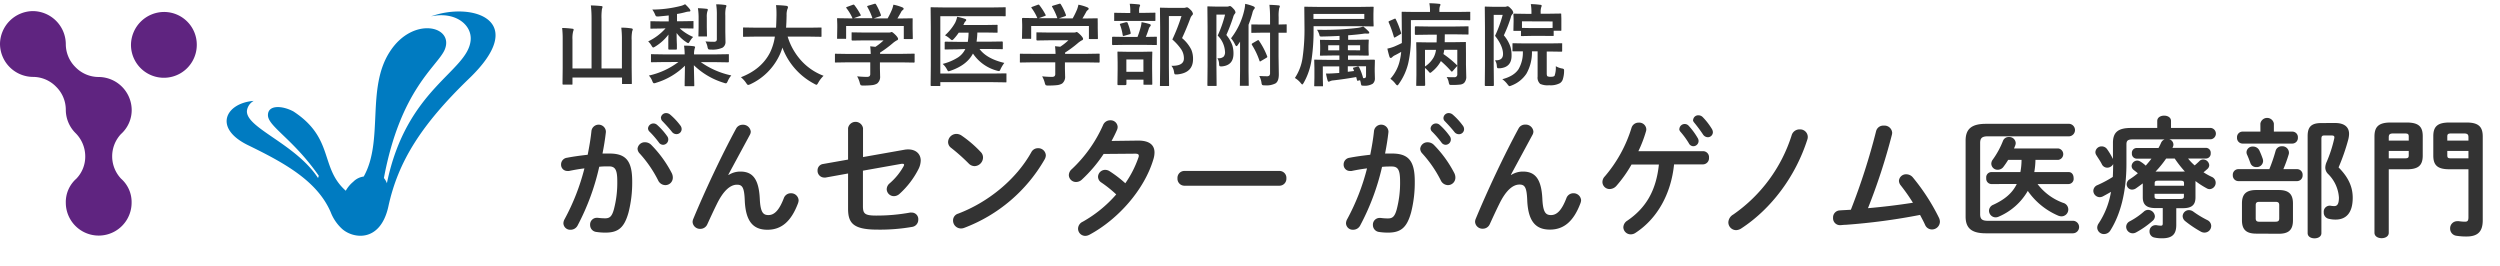
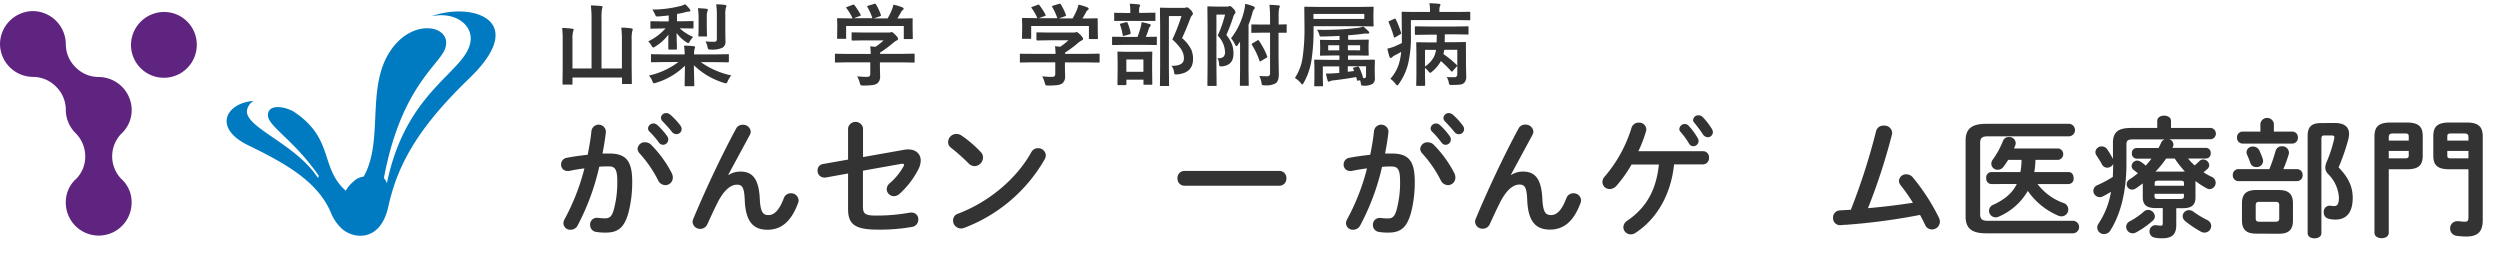
<svg xmlns="http://www.w3.org/2000/svg" id="_2" data-name="2" viewBox="0 0 835.81 88.83">
  <defs>
    <style>.cls-1{fill:#007bc1;}.cls-2{fill:#5f2480;}.cls-3{fill:#333;}</style>
  </defs>
  <title>logo02</title>
  <path class="cls-1" d="M110.59,71c-4.5-10.51-15.51-16.51-27.27-22.27-12.26-5.75-8-14.26,1.5-15A4.41,4.41,0,0,0,82.56,37c-.5,5.75,16.26,11,23.77,22.52l.25-.75c-8.51-12.26-17-16.51-17-20.27,0-3.5,4.75-3.25,8.51-1.25,13.76,9,8.76,18.76,17.51,26.52a10.56,10.56,0,0,1,2.5-3,6,6,0,0,1,3.5-1.75c6.76-12,.75-29.52,8.76-41.78,7.76-12,21.77-8.51,18.26-.5-2.5,5.5-14.76,13.26-20.27,42.78a5.55,5.55,0,0,1,1,1.75c6.51-31.77,27-37.28,28-47.79.5-5.25-5.25-9.76-13.26-8,13.76-5,33.28,1.25,12.51,21C140.86,41.73,133.1,54,129.85,69c-2.75,12.51-12.26,10.76-15.76,7.26a14.74,14.74,0,0,1-3.5-5.25" />
  <path class="cls-2" d="M54.79,4a11.11,11.11,0,0,0-11,11,11,11,0,1,0,22,0,10.94,10.94,0,0,0-11-11" />
  <path class="cls-2" d="M40.53,44.74a10.79,10.79,0,0,0,3.5-8,11.11,11.11,0,0,0-11-11,10.8,10.8,0,0,1-7.76-3.25A10.8,10.8,0,0,1,22,14.71a11.11,11.11,0,0,0-11-11,11.11,11.11,0,0,0-11,11,11.11,11.11,0,0,0,11,11A10.8,10.8,0,0,1,18.76,29,10.8,10.8,0,0,1,22,36.73a11,11,0,0,0,3.25,7.76h0a11,11,0,0,1,3.25,7.76,10.59,10.59,0,0,1-3,7.51,10.4,10.4,0,0,0-3.5,8,11,11,0,1,0,22,0,10.4,10.4,0,0,0-3.5-8,10.88,10.88,0,0,1,0-15" />
  <path class="cls-3" d="M207.71,9.24q1.69,0,3.36.25.48.09.48.32a2.35,2.35,0,0,1-.19.63,13,13,0,0,0-.18,3v9.19l.06,5.16a.47.47,0,0,1-.06.29.51.51,0,0,1-.26,0h-2.68c-.16,0-.25,0-.28-.07a.46.46,0,0,1,0-.26V25.91H191.39V28a.47.47,0,0,1-.06.29.55.55,0,0,1-.28,0h-2.64a.52.52,0,0,1-.29-.05s-.06-.13-.06-.29l.06-5.19V13.24a33.41,33.41,0,0,0-.18-3.89,29.62,29.62,0,0,1,3.36.25q.48,0,.48.32a.93.93,0,0,1-.07.32l-.1.28a9.45,9.45,0,0,0-.22,2.71V22.9h6.38V6.39a39.86,39.86,0,0,0-.23-4.58q2.11.06,3.45.22.45,0,.45.32a2.36,2.36,0,0,1-.19.63,19.14,19.14,0,0,0-.15,3.33V22.9h6.82V13.14A32,32,0,0,0,207.71,9.24Z" />
  <path class="cls-3" d="M221.53,9.52l-3.8.06q-.23,0-.28-.06a.51.51,0,0,1,0-.26V7.39c0-.17,0-.26.06-.29a.5.5,0,0,1,.26,0l3.8.06h2v-2q-1,.13-3.37.34h-.44a.67.67,0,0,1-.51-.16,3.37,3.37,0,0,1-.28-.57,7.57,7.57,0,0,0-.89-1.57A39.12,39.12,0,0,0,227.53,2a5.33,5.33,0,0,0,1.51-.6A13,13,0,0,1,230.56,3a1.33,1.33,0,0,1,.26.54q0,.32-.4.32a4.56,4.56,0,0,0-1.16.18,25.53,25.53,0,0,1-2.92.63V7.11h1.45l3.78-.06c.16,0,.25,0,.28.06a.55.55,0,0,1,0,.28V9.25c0,.16,0,.25-.06.28a.51.51,0,0,1-.26,0l-3.78-.06h-.51a15.88,15.88,0,0,0,4.5,2.89,7.41,7.41,0,0,0-1.09,1.41q-.37.66-.57.66a2.31,2.31,0,0,1-.72-.4,12,12,0,0,1-3.15-3q0,2,.09,3.84,0,1.19,0,1.41c0,.21-.1.31-.29.31h-2.26q-.32,0-.32-.31s0-.57,0-1.58,0-2,.06-3.15a15.84,15.84,0,0,1-4.41,4,2.51,2.51,0,0,1-.69.34q-.21,0-.63-.72a5.76,5.76,0,0,0-1.06-1.33,18.16,18.16,0,0,0,5.82-4.38Zm.21,11.23-3.81.06a.47.47,0,0,1-.29-.06.65.65,0,0,1,0-.29V18.4c0-.16,0-.25.06-.28a.55.55,0,0,1,.28,0l3.81.06h7.11a20.23,20.23,0,0,0-.21-2.92q1.66,0,3,.16.69.07.69.32a1.15,1.15,0,0,1-.09.38,1.77,1.77,0,0,0-.09.31,6.44,6.44,0,0,0-.16,1.75h7.51l3.84-.06q.25,0,.29.06a.51.51,0,0,1,0,.26v2.05a.52.52,0,0,1-.05.29s-.13.06-.29.06l-3.84-.06h-5.19a27.61,27.61,0,0,0,10.18,4.44,7.45,7.45,0,0,0-1.17,1.86q-.32.78-.63.78a2.52,2.52,0,0,1-.72-.18,24.7,24.7,0,0,1-10-5.88l.15,6.72q0,.25-.07.29a.55.55,0,0,1-.28,0h-2.58c-.17,0-.26,0-.29-.06a.55.55,0,0,1,0-.28q0-.19,0-1.08.07-2.76.09-5.43a23.18,23.18,0,0,1-9.6,5.7,2.51,2.51,0,0,1-.72.18q-.32,0-.6-.75a5.35,5.35,0,0,0-1.14-1.83,25.4,25.4,0,0,0,9.88-4.53Zm11.6-18q1.14,0,2.84.19c.3,0,.46.13.46.29a1.58,1.58,0,0,1-.15.57,6.16,6.16,0,0,0-.19,2V9.12l.06,2.8q0,.23-.06.28a.5.5,0,0,1-.26,0h-2.26c-.16,0-.25,0-.28-.06a.5.5,0,0,1,0-.26l.06-2.8V5.73A21,21,0,0,0,233.33,2.73Zm2.51,11.09q1.16.12,2.73.12a1.24,1.24,0,0,0,.89-.22,1.19,1.19,0,0,0,.19-.81V5.22a21.83,21.83,0,0,0-.23-3.78q1.5,0,2.95.21.48.06.48.31a1.77,1.77,0,0,1-.19.63,10,10,0,0,0-.18,2.58v5.47l.06,3.3a2.17,2.17,0,0,1-1,2,8,8,0,0,1-3.87.63,1.75,1.75,0,0,1-.87-.12,2,2,0,0,1-.28-.78A5.86,5.86,0,0,0,235.84,13.81Z" />
-   <path class="cls-3" d="M252.52,12.24l-3.81.06q-.25,0-.29-.07a.59.59,0,0,1,0-.29V9.47q0-.23.06-.28a.55.55,0,0,1,.28,0l3.81.06h6.88q.09-1.25.15-4.06v-.7a24.13,24.13,0,0,0-.15-2.77,32.68,32.68,0,0,1,3.45.23q.54.12.54.43a1.51,1.51,0,0,1-.18.63,5.79,5.79,0,0,0-.28,2.1q-.06,2.83-.18,4.15h7.74l3.83-.06q.23,0,.28.06a.5.5,0,0,1,0,.26v2.46a.53.53,0,0,1-.06.32.5.5,0,0,1-.26,0l-3.83-.06h-7.17a21.17,21.17,0,0,0,4.82,8.33,19.33,19.33,0,0,0,7.19,4.77,9.55,9.55,0,0,0-1.75,2.26q-.4.75-.63.75a2.34,2.34,0,0,1-.69-.31,22.53,22.53,0,0,1-10.69-12.13,17.41,17.41,0,0,1-1.14,2.89,20.15,20.15,0,0,1-9.6,9.37,2.85,2.85,0,0,1-.72.23q-.25,0-.69-.69a9.45,9.45,0,0,0-1.72-1.89q6.88-2.65,9.74-8.27a18.42,18.42,0,0,0,1.61-5.31Z" />
  <path class="cls-3" d="M283.17,20.84l-3.75.06q-.23,0-.28-.06a.51.51,0,0,1,0-.26V18.26q0-.25.06-.29a.5.5,0,0,1,.26,0l3.75.06h7.9q-.06-1.69-.18-2.55l1.74.18a19.49,19.49,0,0,0,2.73-2.16h-6.48l-3.89.06q-.32,0-.32-.29V11.1c0-.16,0-.25.06-.28a.5.5,0,0,1,.26,0l3.89.06H297a2.48,2.48,0,0,0,.72-.06,1.66,1.66,0,0,1,.38-.12q.29,0,1.31,1,.83.88.84,1.29a.49.49,0,0,1-.37.48,8,8,0,0,0-1.44,1,36.59,36.59,0,0,1-4.21,3.11V18h7.51l3.75-.06a.47.47,0,0,1,.29.06.55.55,0,0,1,0,.28v2.32a.44.44,0,0,1-.05.27.48.48,0,0,1-.29.05l-3.75-.06h-7.51v2l.06,2.61a2.82,2.82,0,0,1-1,2.46,4.18,4.18,0,0,1-1.66.53,23.87,23.87,0,0,1-2.95.13,1.75,1.75,0,0,1-.87-.12,1.94,1.94,0,0,1-.31-.75,8.69,8.69,0,0,0-.89-2.2q1.79.18,3.21.18a1.39,1.39,0,0,0,.94-.23,1.12,1.12,0,0,0,.24-.81V20.84Zm.07-18.55,1.8-.66a.89.89,0,0,1,.32-.09c.11,0,.22.08.34.23a20.91,20.91,0,0,1,2,3.12.82.82,0,0,1,.09.25q0,.1-.37.23l-2,.72h6.25A20.31,20.31,0,0,0,290,2.35a.49.49,0,0,1-.09-.22c0-.07.12-.15.37-.23l2-.6a1.08,1.08,0,0,1,.28-.06c.12,0,.22.08.32.23A19.83,19.83,0,0,1,294.51,5a.85.85,0,0,1,0,.21c0,.08-.13.16-.38.25l-2,.69h4.63a27.4,27.4,0,0,0,1.47-3,10,10,0,0,0,.45-1.58,14.76,14.76,0,0,1,3,.89c.28.13.43.28.43.45a.57.57,0,0,1-.29.45,1.74,1.74,0,0,0-.57.69q-.63,1.17-1.23,2.13h.78l4-.06a.53.53,0,0,1,.32.06.51.51,0,0,1,0,.26L305.11,8V9.37l.06,3.36q0,.26-.07.32a.59.59,0,0,1-.29,0h-2.36q-.25,0-.29-.07a.59.59,0,0,1,0-.29v-4H282.88v4q0,.25-.06.29a.5.5,0,0,1-.26,0h-2.38a.53.53,0,0,1-.32-.06.55.55,0,0,1,0-.28l.06-3.39V8.23l-.06-1.86c0-.16,0-.25.07-.28a.59.59,0,0,1,.29,0l4,.06h.81A15.45,15.45,0,0,0,283,2.74a.53.53,0,0,1-.1-.23Q282.92,2.39,283.25,2.29Z" />
-   <path class="cls-3" d="M314.37,5.41V24.59h17.71l4.12-.06q.23,0,.28.06a.55.55,0,0,1,0,.28v2.38q0,.23-.06.28a.5.5,0,0,1-.26,0l-4.12-.06H314.37v1c0,.16,0,.25-.06.28a.69.69,0,0,1-.31,0h-2.55a.44.44,0,0,1-.27-.05s-.05-.12-.05-.27l.06-6.38v-13l-.06-6.33c0-.17,0-.26.06-.29a.55.55,0,0,1,.28,0l4,.06H332l3.93-.06c.17,0,.26,0,.29.06a.51.51,0,0,1,0,.26V5.15q0,.24-.06.28a.55.55,0,0,1-.28,0L332,5.41Zm5.87,11.07-4.12.06a.46.46,0,0,1-.29-.06.51.51,0,0,1,0-.26v-2q0-.29.34-.29l4.12.06h3.27a22.84,22.84,0,0,0,.26-3.06h-3.3a17.21,17.21,0,0,1-1.57,2q-.42.48-.66.48t-.75-.51a7.23,7.23,0,0,0-1.61-1.09,16.42,16.42,0,0,0,3.39-4.19A8.31,8.31,0,0,0,320,5.62a18.47,18.47,0,0,1,2.64.69q.4.15.4.38a.59.59,0,0,1-.26.43,2.4,2.4,0,0,0-.51.84,2.1,2.1,0,0,1-.22.4h7.39l3.78-.06a.46.46,0,0,1,.29.06.51.51,0,0,1,0,.26v2a.5.5,0,0,1-.06.31.55.55,0,0,1-.28,0l-3.78-.06h-2.64a24.71,24.71,0,0,1-.26,3.06h4.28l4.12-.06q.26,0,.31.06s.06.11.06.23v2c0,.16,0,.25-.07.28a.59.59,0,0,1-.29,0l-4.12-.06h-3.3q2.43,3.28,8.29,4.65a12.08,12.08,0,0,0-1.26,2.08q-.25.66-.53.66a3.88,3.88,0,0,1-.7-.15,14.06,14.06,0,0,1-8-5.72q-2,3.84-7.42,5.72a4.84,4.84,0,0,1-.72.21q-.25,0-.57-.66a6.15,6.15,0,0,0-1.42-1.8,17.76,17.76,0,0,0,5.19-2.21,7,7,0,0,0,2.39-2.77Z" />
  <path class="cls-3" d="M345,20.84l-3.75.06q-.23,0-.28-.06a.51.51,0,0,1,0-.26V18.26q0-.25.06-.29a.5.5,0,0,1,.26,0L345,18h7.9q-.06-1.69-.18-2.55l1.74.18a19.49,19.49,0,0,0,2.73-2.16h-6.48l-3.89.06q-.32,0-.32-.29V11.1c0-.16,0-.25.06-.28a.5.5,0,0,1,.26,0l3.89.06h8.14a2.48,2.48,0,0,0,.72-.06,1.66,1.66,0,0,1,.38-.12q.29,0,1.31,1,.83.88.84,1.29a.49.49,0,0,1-.37.48,8,8,0,0,0-1.44,1,36.59,36.59,0,0,1-4.21,3.11V18h7.51l3.75-.06a.47.47,0,0,1,.29.06.55.55,0,0,1,0,.28v2.32a.44.44,0,0,1-.05.27.48.48,0,0,1-.29.05l-3.75-.06h-7.51v2l.06,2.61a2.82,2.82,0,0,1-1,2.46,4.18,4.18,0,0,1-1.66.53,23.87,23.87,0,0,1-2.95.13,1.75,1.75,0,0,1-.87-.12,1.94,1.94,0,0,1-.31-.75,8.69,8.69,0,0,0-.89-2.2q1.79.18,3.21.18a1.39,1.39,0,0,0,.94-.23,1.12,1.12,0,0,0,.24-.81V20.84Zm.07-18.55,1.8-.66a.89.89,0,0,1,.32-.09c.11,0,.22.08.34.23a20.91,20.91,0,0,1,2,3.12.82.82,0,0,1,.09.25q0,.1-.37.23l-2,.72h6.25a20.31,20.31,0,0,0-1.71-3.75.49.49,0,0,1-.09-.22c0-.07.12-.15.37-.23l2-.6a1.08,1.08,0,0,1,.28-.06c.12,0,.22.08.32.23A19.83,19.83,0,0,1,356.37,5a.85.85,0,0,1,0,.21c0,.08-.13.16-.38.25l-2,.69h4.63a27.4,27.4,0,0,0,1.47-3,10,10,0,0,0,.45-1.58,14.76,14.76,0,0,1,3,.89c.28.13.43.28.43.45a.57.57,0,0,1-.29.45,1.74,1.74,0,0,0-.57.69q-.63,1.17-1.23,2.13h.78l4-.06a.53.53,0,0,1,.32.06.51.51,0,0,1,0,.26L367,8V9.37l.06,3.36q0,.26-.07.32a.59.59,0,0,1-.29,0h-2.36q-.25,0-.29-.07a.59.59,0,0,1,0-.29v-4H344.75v4q0,.25-.06.29a.5.5,0,0,1-.26,0H342a.53.53,0,0,1-.32-.06.55.55,0,0,1,0-.28l.06-3.39V8.23l-.06-1.86c0-.16,0-.25.07-.28A.59.59,0,0,1,342,6l4,.06h.81a15.45,15.45,0,0,0-1.92-3.36.53.53,0,0,1-.1-.23Q344.79,2.39,345.11,2.29Z" />
  <path class="cls-3" d="M375.94,15l-3.86.06q-.29,0-.29-.32V12.6q0-.32.29-.32l3.86.06h4.36a30.07,30.07,0,0,0,1.1-3.43,8.41,8.41,0,0,0,.25-1.5,24.61,24.61,0,0,1,2.61.6c.3.1.46.23.46.4a.68.68,0,0,1-.24.47,1.93,1.93,0,0,0-.4.7,29.35,29.35,0,0,1-1,2.76l3.39-.06c.17,0,.26,0,.29.06a.5.5,0,0,1,0,.26v2.17q0,.23-.06.28a.54.54,0,0,1-.28,0L382.63,15ZM376.47,7,372.79,7c-.17,0-.26,0-.29-.06a.51.51,0,0,1,0-.26V4.59a.5.5,0,0,1,.06-.31.55.55,0,0,1,.28,0l3.68.06h1.36V3.75a12,12,0,0,0-.19-2.49q1,0,3,.21.48.06.48.28a1.69,1.69,0,0,1-.21.6,4.47,4.47,0,0,0-.13,1.44V4.3h1.54L386,4.24q.23,0,.28.06a.59.59,0,0,1,0,.29V6.7q0,.24-.06.28A.5.5,0,0,1,386,7L382.37,7Zm-.22,21.47h-2.32q-.34,0-.34-.31l.06-5.06V20.9l-.06-3.36c0-.16,0-.25.06-.28a.55.55,0,0,1,.28,0l3.33.06h4.33l3.33-.06a.53.53,0,0,1,.32.06.51.51,0,0,1,0,.26l-.06,2.95V23l.06,5q0,.26-.07.32a.59.59,0,0,1-.29,0h-2.3q-.25,0-.29-.07a.59.59,0,0,1,0-.29V26.63h-5.7v1.5Q376.57,28.43,376.25,28.43ZM374.46,8.31a.65.65,0,0,1-.06-.22c0-.08.13-.16.4-.23l1.64-.44.28,0q.18,0,.29.28a18.41,18.41,0,0,1,1,3.3,1.55,1.55,0,0,1,0,.18q0,.15-.38.28l-1.77.51a1.24,1.24,0,0,1-.29.06c-.12,0-.2-.12-.24-.37A15.91,15.91,0,0,0,374.46,8.31Zm2.11,11.57V24h5.7V19.88ZM391.63,22h.31q3.87,0,3.87-2.46a5.48,5.48,0,0,0-.87-3,17.76,17.76,0,0,0-3-3.34A62,62,0,0,0,395,5.37h-4.21V22.19l.06,6.28c0,.16,0,.25-.06.28a.5.5,0,0,1-.26,0h-2.42a.5.5,0,0,1-.31-.06.51.51,0,0,1,0-.26l.06-6.25v-13l-.06-6.32q0-.25.07-.29a.59.59,0,0,1,.29,0l2.67.06h4.81a2.06,2.06,0,0,0,.75-.09,1.59,1.59,0,0,1,.46-.09q.35,0,1.26.91a2.38,2.38,0,0,1,.72,1.22.76.76,0,0,1-.28.54,2.82,2.82,0,0,0-.63,1.11q-1.35,3.58-2.73,6.51a12.21,12.21,0,0,1,3.08,3.84,7.86,7.86,0,0,1,.59,3.18q0,4.62-5.29,5.12l-.5,0a.43.43,0,0,1-.43-.21,4.45,4.45,0,0,1-.15-.73A4,4,0,0,0,391.63,22Z" />
  <path class="cls-3" d="M407,19.47h.32a2.35,2.35,0,0,0,1.8-.57,2.28,2.28,0,0,0,.44-1.54,8.32,8.32,0,0,0-2.45-5.47,40,40,0,0,0,2.46-7h-2.89V22l.06,6.44c0,.16,0,.25-.06.28a.5.5,0,0,1-.26,0H404a.48.48,0,0,1-.29-.05.44.44,0,0,1-.05-.27l.06-6.41V8.93l-.06-6.5q0-.25.06-.29a.55.55,0,0,1,.28,0l2.41.06h3.81a1.45,1.45,0,0,0,.6-.09.85.85,0,0,1,.38-.09q.35,0,1.14.87a2.39,2.39,0,0,1,.72,1.2.81.81,0,0,1-.26.54,3.05,3.05,0,0,0-.54,1.17A62.2,62.2,0,0,1,410,11.7a11.56,11.56,0,0,1,2,3.46,9,9,0,0,1,.38,2.79q0,3.86-3.81,4.24h-.45q-.35,0-.46-.21a3,3,0,0,1-.1-.72A3.61,3.61,0,0,0,407,19.47Zm4.58-6.69A23.93,23.93,0,0,0,416,3.36a11.26,11.26,0,0,0,.29-2.07A14.76,14.76,0,0,1,419,2.1q.51.22.51.51a.85.85,0,0,1-.29.51,3.07,3.07,0,0,0-.51,1.23,40.43,40.43,0,0,1-1.29,3.93V23.84l.06,4.56a.47.47,0,0,1-.06.29.51.51,0,0,1-.26,0h-2.35c-.17,0-.26,0-.29-.07a.46.46,0,0,1,0-.26l.06-4.56V13.93l-.4.6q-.28.38-.35.51-.27.38-.46.38t-.45-.51A8.9,8.9,0,0,0,411.55,12.79ZM421,25.4q1.47.09,2.52.09a1.14,1.14,0,0,0,.87-.25,1.34,1.34,0,0,0,.22-.88V10.92H422l-3.37.06q-.23,0-.28-.06a.51.51,0,0,1,0-.26V8.46c0-.16,0-.25.06-.28a.5.5,0,0,1,.26,0L422,8.2h2.61V5.85a39.62,39.62,0,0,0-.21-4.24q1.89.06,3,.19.48,0,.48.32a2.32,2.32,0,0,1-.22.63,13.45,13.45,0,0,0-.18,3V8.2l2.41-.06q.23,0,.28.06a.5.5,0,0,1,0,.26v2.2c0,.16,0,.25-.06.28a.5.5,0,0,1-.26,0h-.73l-1.67,0v7.93l.09,6q0,2.27-1.09,3a6.59,6.59,0,0,1-3.58.66,1.66,1.66,0,0,1-.89-.13,1.68,1.68,0,0,1-.24-.76A6.68,6.68,0,0,0,421,25.4Zm-.07-11.76a24.74,24.74,0,0,1,2.7,5.13.68.68,0,0,1,.06.23q0,.16-.37.37l-1.7,1a1,1,0,0,1-.37.19c-.06,0-.12-.09-.18-.26A25,25,0,0,0,418.55,15a.66.66,0,0,1-.07-.23q0-.13.32-.34l1.57-.91a1,1,0,0,1,.34-.12Q420.79,13.45,420.94,13.64Z" />
  <path class="cls-3" d="M432.91,26.07A16.38,16.38,0,0,0,435.52,19a65.93,65.93,0,0,0,.6-9.85l-.06-6.61q0-.25.07-.29a.59.59,0,0,1,.29,0l4.11.06H454.8l4.11-.06a.53.53,0,0,1,.32.06.55.55,0,0,1,0,.28l-.06,2v2l.06,1.92c0,.18,0,.28-.07.32a.59.59,0,0,1-.29,0l-4.11-.06H439.16V10a66.88,66.88,0,0,1-.66,9.85,22.08,22.08,0,0,1-2.64,7.83q-.35.57-.48.57t-.51-.48A7.36,7.36,0,0,0,432.91,26.07ZM456.12,6.33V4.65h-17V6.33Zm-11.86,21q-.28,0-.42-.45a22.14,22.14,0,0,1-.53-2.3h.92q.73,0,2.2-.1l1.32-.09v-2.2h-5.5v4l.06,2.36a.46.46,0,0,1-.06.29.55.55,0,0,1-.28,0H439.7a.53.53,0,0,1-.32-.06.55.55,0,0,1,0-.28l.06-2.49V22.76l-.06-2.55q0-.22.07-.26a.59.59,0,0,1,.29,0l4.21.06h3.84V18.55h-2.2l-4,.06q-.25,0-.29-.06a.51.51,0,0,1,0-.26l.06-1.58V15.19l-.06-1.55a.53.53,0,0,1,.06-.32.55.55,0,0,1,.28,0l4,.06h2.2V12q-2.58.15-5.92.21a1.64,1.64,0,0,1-.59-.06.91.91,0,0,1-.22-.45,5.73,5.73,0,0,0-.79-1.73h1.29a91.39,91.39,0,0,0,12.39-.66,7.87,7.87,0,0,0,1.76-.45,18.17,18.17,0,0,1,1.76,1.6.75.75,0,0,1,.26.51c0,.18-.16.26-.48.26h-.47a5.67,5.67,0,0,0-.7,0q-2.07.32-5.41.57v1.5h2.65l3.94-.06q.25,0,.29.07a.59.59,0,0,1,0,.29l-.06,1.55V16.7l.06,1.58a.44.44,0,0,1-.05.27.48.48,0,0,1-.29.05l-3.94-.06h-2.65V20h4.44l4.21-.06c.22,0,.34.1.34.31l-.06,2.67v.91l.06,2.3a2.29,2.29,0,0,1-.72,1.86,5.18,5.18,0,0,1-3.12.66q-.57,0-.67-.15a2.35,2.35,0,0,1-.21-.81,6.93,6.93,0,0,0-.24-.88l-.54.13-.34.06q-.1,0-.15-.25l-.26-1q-3.83.69-7.7,1.13a3,3,0,0,0-1,.25A1.11,1.11,0,0,1,444.26,27.29Zm-.21-10.5h3.7V15.13h-3.7ZM452.4,23a.56.56,0,0,1-.06-.21q0-.16.37-.23l1.17-.31a.64.64,0,0,1,.21,0q.16,0,.29.23a17.91,17.91,0,0,1,1.35,3.64h.4q.57,0,.57-.81V22.16h-6.1V24l2.11-.26Zm2.32-6.17V15.13h-4.09v1.66Z" />
  <path class="cls-3" d="M471.7,6.72v5a39.12,39.12,0,0,1-.88,9.37A19.82,19.82,0,0,1,467.7,28c-.23.36-.42.54-.54.54s-.35-.17-.6-.51a8,8,0,0,0-1.73-1.69,13.56,13.56,0,0,0,3.24-6.51,19.11,19.11,0,0,0,.38-2.49q-1.29.75-2.1,1.14a2.83,2.83,0,0,0-.92.66.73.73,0,0,1-.48.23q-.26,0-.4-.35-.4-1.26-.72-2.77a13.76,13.76,0,0,0,2.32-.69q1.61-.7,2.52-1.17,0-.84,0-2.7l-.06-7.46q0-.25.06-.29a.5.5,0,0,1,.26,0l4.15.06h5V3.5a11.48,11.48,0,0,0-.22-2.41q1.57,0,3.23.19.48,0,.48.26a1.32,1.32,0,0,1-.19.6,3.64,3.64,0,0,0-.15,1.32V4h5.94l4.09-.06c.16,0,.25,0,.28.06a.5.5,0,0,1,0,.26v2.2a.5.5,0,0,1-.06.31.5.5,0,0,1-.26,0l-4.09-.06Zm-5.63-.38a1.48,1.48,0,0,1,.34-.12c.08,0,.16.07.23.21a27.71,27.71,0,0,1,1.75,4.47,1,1,0,0,1,.06.23q0,.18-.37.37l-1.52.91a1.06,1.06,0,0,1-.38.15q-.12,0-.19-.28a37.6,37.6,0,0,0-1.69-4.74.66.66,0,0,1-.07-.25c0-.1.08-.19.25-.26Zm15.65,14.08a11.48,11.48,0,0,1-2.95,3.52,1.93,1.93,0,0,1-.63.43q-.16,0-.63-.6a10.79,10.79,0,0,0-1.1-1.06v2.38l.06,3.27q0,.34-.31.34h-2.37c-.18,0-.28,0-.31-.07a.46.46,0,0,1,0-.26l.06-3.27v-7.3l-.06-3.36a.54.54,0,0,1,.06-.32.59.59,0,0,1,.29,0l4,.06h2.46q.06-1.74.06-2.58h-2.95l-4.09.06q-.29,0-.29-.32V9.12q0-.32.29-.32l4.09.06h9.19l4.09-.06q.23,0,.28.06a.51.51,0,0,1,0,.26v2.14q0,.24-.06.28a.5.5,0,0,1-.26,0l-4.09-.06h-3.52L483,14.11h2.79l4-.06a.47.47,0,0,1,.29.06.7.7,0,0,1,0,.31L490.11,18v3.64l.09,3.89a2.89,2.89,0,0,1-.73,2.21,2.44,2.44,0,0,1-1.32.54,22.23,22.23,0,0,1-2.7.12h-.35q-.43,0-.54-.19a2.84,2.84,0,0,1-.22-.72,4.65,4.65,0,0,0-.69-1.74q1.1.07,1.94.07h.62a.91.91,0,0,0,1-1V16.66h-4.36a12.32,12.32,0,0,1-.28,1.41A33.53,33.53,0,0,1,487,21.7c.12.12.18.21.18.28s-.07.18-.22.32l-1.26,1.42q-.23.25-.32.25s-.13-.06-.25-.19A35.36,35.36,0,0,0,481.72,20.41Zm-1.63-3.75h-3.68v5.56a9,9,0,0,0,2.9-3.06A7.56,7.56,0,0,0,480.09,16.66Z" />
-   <path class="cls-3" d="M499.8,20.16l.34,0q2.36,0,2.36-2.11,0-2.65-2.67-6.07a41,41,0,0,0,2.55-7h-3V22l.06,6.45q0,.31-.32.31h-2.38q-.34,0-.34-.31l.06-6.42V9l-.06-6.5q0-.25.06-.29a.55.55,0,0,1,.28,0l2.41.06h3.93a1.46,1.46,0,0,0,.6-.09.84.84,0,0,1,.38-.09q.34,0,1.14.87a2.39,2.39,0,0,1,.72,1.2.81.81,0,0,1-.26.54,2.12,2.12,0,0,0-.57,1.17,44.54,44.54,0,0,1-2.32,5.94A11.93,11.93,0,0,1,505,15.72a10.22,10.22,0,0,1,.35,2.92q0,3.86-3.92,4.19l-.45,0q-.35,0-.44-.19a2.31,2.31,0,0,1-.12-.7A3.61,3.61,0,0,0,499.8,20.16Zm2.45,6.32q3.89-1,5.44-3.37a11.1,11.1,0,0,0,1.44-5.94l-2.45,0h-.73a.46.46,0,0,1-.29-.06.51.51,0,0,1,0-.26V14.78c0-.18,0-.28.07-.32a.46.46,0,0,1,.26,0l4,.06h8l4-.06q.23,0,.28.06a.68.68,0,0,1,0,.31v2.13a.44.44,0,0,1-.05.27.44.44,0,0,1-.27.05l-4-.06h-.84v7.27q0,.81.23,1a2.32,2.32,0,0,0,1.17.18q1,0,1.23-.37a8.41,8.41,0,0,0,.4-3.17,6.23,6.23,0,0,0,2,.75,1.49,1.49,0,0,1,.65.22.62.62,0,0,1,.12.44q0,.12,0,.34a9.33,9.33,0,0,1-.48,2.8,2.4,2.4,0,0,1-.92,1.13,6.63,6.63,0,0,1-3.58.69,6,6,0,0,1-3-.45,2.8,2.8,0,0,1-.87-2.45V17.17h-1.89a14.43,14.43,0,0,1-1.86,7.48,10.42,10.42,0,0,1-4.93,3.92,2.85,2.85,0,0,1-.72.23q-.22,0-.66-.6A7.65,7.65,0,0,0,502.25,26.48ZM516,12h-4l-3.21.06a.46.46,0,0,1-.29-.06.51.51,0,0,1,0-.26V10.32h-2.21a.53.53,0,0,1-.32-.06.5.5,0,0,1,0-.26l.06-2.83V6.33l-.06-1.51q0-.21.07-.25a.59.59,0,0,1,.29,0l4,.06H512V4.28a16.32,16.32,0,0,0-.21-2.9q1.44,0,3.14.23.48,0,.48.28a1.25,1.25,0,0,1-.15.56,5.55,5.55,0,0,0-.18,1.77v.37h2.55l4-.06a.53.53,0,0,1,.32.06.38.38,0,0,1,0,.23L522,6.11V7.17L522,10q0,.23-.07.28a.59.59,0,0,1-.29,0h-2.21v1.45c0,.16,0,.25-.06.28a.55.55,0,0,1-.28,0Zm-7.17-4.87v2.2l3.15.06h4q2.55,0,3.09-.06V7.17Z" />
  <path class="cls-3" d="M193.09,75.42a2.62,2.62,0,0,1-2.34,1.39,2.25,2.25,0,0,1-2.39-2.17,2.91,2.91,0,0,1,.39-1.35,73.18,73.18,0,0,0,6.64-17c-1.78.22-3.51.52-5.16.87a2.47,2.47,0,0,1-.56,0A2.08,2.08,0,0,1,187.58,55a2.25,2.25,0,0,1,2-2.26c2.21-.43,4.6-.74,6.9-1,.52-2.65,1-5.34,1.26-8a2.43,2.43,0,0,1,4.82.13v.3c-.26,2.34-.65,4.77-1.13,7.16.87,0,1.65,0,2.34,0,5.55,0,7.59,2.52,7.59,9.33A40.44,40.44,0,0,1,210.14,71c-1.39,5-3.34,6.77-7.72,6.77a20,20,0,0,1-3-.22,2.32,2.32,0,0,1-2.13-2.34,2.23,2.23,0,0,1,2.21-2.39c.09,0,.22,0,.35,0a20.66,20.66,0,0,0,2.39.17c1.52,0,2.3-.48,3-3a34.73,34.73,0,0,0,1.13-9.42c0-3.91-.74-4.95-2.82-4.95-1,0-2,0-3.21.13A78.49,78.49,0,0,1,193.09,75.42Zm31.5-17.53a3.3,3.3,0,0,1,.35,1.48,2.49,2.49,0,0,1-2.52,2.52A2.7,2.7,0,0,1,220,60.23a40.39,40.39,0,0,0-6.16-8.94,2.38,2.38,0,0,1-.69-1.56,2.41,2.41,0,0,1,2.52-2.17,2.9,2.9,0,0,1,2,.82A38.62,38.62,0,0,1,224.59,57.89Zm-7.94-15a1.82,1.82,0,0,1,3-1.17,21.65,21.65,0,0,1,3.38,3.78,1.81,1.81,0,0,1,.39,1.17,1.77,1.77,0,0,1-1.74,1.74,1.74,1.74,0,0,1-1.43-.82,31.52,31.52,0,0,0-3.21-3.69A1.54,1.54,0,0,1,216.65,42.92Zm4.3-3.47a1.74,1.74,0,0,1,1.82-1.61,2.08,2.08,0,0,1,1.3.52,21.73,21.73,0,0,1,3.34,3.56,2,2,0,0,1,.48,1.3,1.7,1.7,0,0,1-1.74,1.65,1.89,1.89,0,0,1-1.52-.78c-1-1.26-2.21-2.56-3.21-3.6A1.43,1.43,0,0,1,221,39.44Z" />
  <path class="cls-3" d="M243.6,58.49a7.29,7.29,0,0,1,3.95-1.13c4,0,6.16,2.39,6.47,9.16.22,4.73,1.26,5.38,2.91,5.38,2,0,3.6-1.69,5.12-5.64a2.46,2.46,0,0,1,2.34-1.65A2.51,2.51,0,0,1,267,67a3.42,3.42,0,0,1-.22,1c-2.26,6-5.51,8.81-10.2,8.81-4.51,0-7.29-2.43-7.59-9.85-.17-4.3-.82-5.21-2.6-5.21-2.3,0-4.64,2.13-6.77,6.55-1,2-2.21,4.64-3.17,6.73a2.51,2.51,0,0,1-2.3,1.48,2.47,2.47,0,0,1-2.6-2.3,2.74,2.74,0,0,1,.22-1c3.82-9.2,9.33-21,14.32-30.2a2.42,2.42,0,0,1,2.21-1.3A2.57,2.57,0,0,1,251,44a2.31,2.31,0,0,1-.26,1l-7.25,13.41Z" />
  <path class="cls-3" d="M302.27,50.08a7.45,7.45,0,0,1,1.34-.13c2.6,0,4.21,1.52,4.21,3.73a6.65,6.65,0,0,1-.78,2.91,28.45,28.45,0,0,1-6.34,8.25,2.83,2.83,0,0,1-1.82.74,2.4,2.4,0,0,1-2.43-2.3,2.61,2.61,0,0,1,1-2,21.07,21.07,0,0,0,4.64-5.69,1.64,1.64,0,0,0,.17-.48c0-.22-.17-.35-.48-.35-.09,0-.22,0-.35,0l-12.93,2.3v11.8c0,2.56.56,3.21,4.43,3.21a61.93,61.93,0,0,0,11.33-1,2.12,2.12,0,0,1,.52,0A2.19,2.19,0,0,1,307,73.47a2.39,2.39,0,0,1-2.08,2.39,62.37,62.37,0,0,1-11.5.91c-8.12,0-9.89-2.13-9.89-7V58L276,59.36a1.78,1.78,0,0,1-.48,0A2.25,2.25,0,0,1,273.33,57a2.12,2.12,0,0,1,1.82-2.17l8.38-1.48V42.83a2.54,2.54,0,0,1,5,0v9.68Z" />
  <path class="cls-3" d="M327.87,50.81a2.56,2.56,0,0,1,.78,1.87,2.93,2.93,0,0,1-2.78,2.86,2.75,2.75,0,0,1-2-.87,63.44,63.44,0,0,0-5.9-5.25,2.41,2.41,0,0,1-1-2,2.8,2.8,0,0,1,2.78-2.65,3.16,3.16,0,0,1,1.74.56A38.94,38.94,0,0,1,327.87,50.81ZM347,49.55a2.52,2.52,0,0,1,2.65,2.39,3,3,0,0,1-.43,1.39,52.29,52.29,0,0,1-26.82,22.83,3.07,3.07,0,0,1-1.17.22,2.65,2.65,0,0,1-2.6-2.65,2.34,2.34,0,0,1,1.69-2.3c9.85-3.73,19.27-11.24,24.47-20.53A2.47,2.47,0,0,1,347,49.55Z" />
-   <path class="cls-3" d="M380.56,47c3.6,0,5.42,1.39,5.42,4a7.76,7.76,0,0,1-.39,2.3c-3,10.07-11.72,20-21.35,25.17a3.09,3.09,0,0,1-1.43.39,2.42,2.42,0,0,1-2.39-2.43A2.62,2.62,0,0,1,362,74.12,42.19,42.19,0,0,0,373.18,65a40,40,0,0,0-5-4,2.29,2.29,0,0,1-1.08-1.91,2.39,2.39,0,0,1,2.39-2.3,2.7,2.7,0,0,1,1.52.48,39.79,39.79,0,0,1,5.21,4,35,35,0,0,0,4.38-8.59,1.7,1.7,0,0,0,.13-.61c0-.48-.35-.69-1.17-.69l-10.59.09a46.89,46.89,0,0,1-7.29,8.59,2.8,2.8,0,0,1-1.91.78,2.37,2.37,0,0,1-2.43-2.3,2.75,2.75,0,0,1,1-2,45.29,45.29,0,0,0,10.42-14.67,2.55,2.55,0,0,1,2.43-1.65,2.34,2.34,0,0,1,2.47,2.21,2.49,2.49,0,0,1-.22,1c-.52,1.21-1.13,2.43-1.82,3.69Z" />
-   <path class="cls-3" d="M427.73,57.15a2.31,2.31,0,0,1,2.34,2.47,2.33,2.33,0,0,1-2.34,2.47H396a2.33,2.33,0,0,1-2.34-2.47A2.31,2.31,0,0,1,396,57.15Z" />
+   <path class="cls-3" d="M427.73,57.15a2.31,2.31,0,0,1,2.34,2.47,2.33,2.33,0,0,1-2.34,2.47H396a2.33,2.33,0,0,1-2.34-2.47A2.31,2.31,0,0,1,396,57.15" />
  <path class="cls-3" d="M454.72,75.42a2.62,2.62,0,0,1-2.34,1.39A2.25,2.25,0,0,1,450,74.64a2.91,2.91,0,0,1,.39-1.35,73.18,73.18,0,0,0,6.64-17c-1.78.22-3.51.52-5.16.87a2.47,2.47,0,0,1-.56,0A2.08,2.08,0,0,1,449.21,55a2.25,2.25,0,0,1,2-2.26c2.21-.43,4.6-.74,6.9-1,.52-2.65,1-5.34,1.26-8a2.43,2.43,0,0,1,4.82.13v.3c-.26,2.34-.65,4.77-1.13,7.16.87,0,1.65,0,2.34,0,5.55,0,7.59,2.52,7.59,9.33A40.44,40.44,0,0,1,471.77,71c-1.39,5-3.34,6.77-7.72,6.77a20,20,0,0,1-3-.22A2.32,2.32,0,0,1,459,75.25a2.23,2.23,0,0,1,2.21-2.39c.09,0,.22,0,.35,0a20.66,20.66,0,0,0,2.39.17c1.52,0,2.3-.48,3-3a34.73,34.73,0,0,0,1.13-9.42c0-3.91-.74-4.95-2.82-4.95-1,0-2,0-3.21.13A78.49,78.49,0,0,1,454.72,75.42Zm31.5-17.53a3.3,3.3,0,0,1,.35,1.48,2.49,2.49,0,0,1-2.52,2.52,2.7,2.7,0,0,1-2.39-1.65,40.39,40.39,0,0,0-6.16-8.94,2.38,2.38,0,0,1-.69-1.56,2.41,2.41,0,0,1,2.52-2.17,2.9,2.9,0,0,1,2,.82A38.62,38.62,0,0,1,486.22,57.89Zm-7.94-15a1.82,1.82,0,0,1,3-1.17,21.65,21.65,0,0,1,3.38,3.78,1.81,1.81,0,0,1,.39,1.17,1.77,1.77,0,0,1-1.74,1.74,1.74,1.74,0,0,1-1.43-.82,31.52,31.52,0,0,0-3.21-3.69A1.54,1.54,0,0,1,478.28,42.92Zm4.3-3.47a1.74,1.74,0,0,1,1.82-1.61,2.08,2.08,0,0,1,1.3.52A21.73,21.73,0,0,1,489,41.92a2,2,0,0,1,.48,1.3,1.7,1.7,0,0,1-1.74,1.65,1.89,1.89,0,0,1-1.52-.78c-1-1.26-2.21-2.56-3.21-3.6A1.43,1.43,0,0,1,482.58,39.44Z" />
  <path class="cls-3" d="M505.23,58.49a7.29,7.29,0,0,1,3.95-1.13c4,0,6.16,2.39,6.47,9.16.22,4.73,1.26,5.38,2.91,5.38,2,0,3.6-1.69,5.12-5.64A2.46,2.46,0,0,1,526,64.61a2.51,2.51,0,0,1,2.6,2.34,3.42,3.42,0,0,1-.22,1c-2.26,6-5.51,8.81-10.2,8.81-4.51,0-7.29-2.43-7.59-9.85-.17-4.3-.82-5.21-2.6-5.21-2.3,0-4.64,2.13-6.77,6.55-1,2-2.21,4.64-3.17,6.73a2.51,2.51,0,0,1-2.3,1.48,2.47,2.47,0,0,1-2.6-2.3,2.74,2.74,0,0,1,.22-1c3.82-9.2,9.33-21,14.32-30.2a2.42,2.42,0,0,1,2.21-1.3A2.57,2.57,0,0,1,512.65,44a2.31,2.31,0,0,1-.26,1l-7.25,13.41Z" />
  <path class="cls-3" d="M545.46,55a42.6,42.6,0,0,1-5,7.07,3.07,3.07,0,0,1-2.3,1.13,2.38,2.38,0,0,1-2.43-2.34,2.74,2.74,0,0,1,.82-1.91,45.35,45.35,0,0,0,8.9-16.19A2.44,2.44,0,0,1,547.88,41a2.35,2.35,0,0,1,2.52,2.21,2.46,2.46,0,0,1-.13.78,42.16,42.16,0,0,1-2.52,6.55h21.61a2,2,0,0,1,2,2.21,2.07,2.07,0,0,1-2,2.21h-9.68c-1,9.89-5.64,18.18-12.93,22.91a2.83,2.83,0,0,1-1.56.48A2.46,2.46,0,0,1,542.72,76a2.72,2.72,0,0,1,1.3-2.21c6.25-4.25,9.68-10.07,10.59-18.79Zm16-11.93a1.77,1.77,0,0,1,1.82-1.61,1.74,1.74,0,0,1,1.3.61,23.19,23.19,0,0,1,3,4.08,1.92,1.92,0,0,1,.3,1,1.78,1.78,0,0,1-1.78,1.74,1.72,1.72,0,0,1-1.48-1A27.25,27.25,0,0,0,561.77,44,1.45,1.45,0,0,1,561.42,43.09Zm4.6-3a1.69,1.69,0,0,1,1.78-1.52,2,2,0,0,1,1.43.61,21.89,21.89,0,0,1,3,3.86,2.34,2.34,0,0,1,.39,1.17,1.7,1.7,0,0,1-1.74,1.69,2,2,0,0,1-1.61-1A48,48,0,0,0,566.42,41,1.51,1.51,0,0,1,566,40.05Z" />
-   <path class="cls-3" d="M601.65,43.26a2.55,2.55,0,0,1,2.56,3.47c-3.95,12.32-12.06,23.09-22,29.6a3.37,3.37,0,0,1-1.78.61,2.61,2.61,0,0,1-2.6-2.6,3.14,3.14,0,0,1,1.61-2.6A50.91,50.91,0,0,0,599,45.21,2.72,2.72,0,0,1,601.65,43.26Z" />
  <path class="cls-3" d="M639.54,67.78a62.25,62.25,0,0,0-4.12-5.86,2.53,2.53,0,0,1-.56-1.48,2.37,2.37,0,0,1,2.47-2.17,2.86,2.86,0,0,1,2.21,1.08,68.85,68.85,0,0,1,8.72,13.5,3.11,3.11,0,0,1,.3,1.3,2.65,2.65,0,0,1-2.69,2.56,2.47,2.47,0,0,1-2.26-1.52c-.48-1.08-1.08-2.17-1.69-3.34a208.24,208.24,0,0,1-24.74,3.3c-.69,0-1.65.13-2,.13a2.31,2.31,0,0,1-2.34-2.47,2.34,2.34,0,0,1,2.26-2.47c1.21-.09,2.43-.13,3.69-.22a217.75,217.75,0,0,0,8.42-26.21A2.46,2.46,0,0,1,629.82,42a2.56,2.56,0,0,1,2.78,2.39,3.89,3.89,0,0,1-.09.65,203,203,0,0,1-8,24.56C629.51,69.17,634.55,68.56,639.54,67.78Z" />
  <path class="cls-3" d="M693,73.81A2.09,2.09,0,0,1,693,78H663.92c-4.9,0-6.77-1.82-6.77-5.6V47c0-3.78,1.87-5.6,6.77-5.6h27.95a2.1,2.1,0,0,1,0,4.17H664.66c-2,0-2.65.56-2.65,2.26V71.56c0,1.69.61,2.26,2.65,2.26ZM665.7,61.53a1.78,1.78,0,0,1-1.65-2,1.75,1.75,0,0,1,1.65-2h9.76a21.7,21.7,0,0,0,.39-4.08h-4.47a26.78,26.78,0,0,1-1.56,2.3,2.35,2.35,0,0,1-1.91,1,2.08,2.08,0,0,1-2.17-2,2.33,2.33,0,0,1,.52-1.43,28.36,28.36,0,0,0,3.38-6.21,2,2,0,0,1,2-1.3,2.13,2.13,0,0,1,2.26,2,2.4,2.4,0,0,1-.13.74c-.13.35-.3.74-.43,1.08h14.8a1.93,1.93,0,0,1,0,3.82H680.5a25.5,25.5,0,0,1-.39,4.08h11.5c1.13,0,1.65,1,1.65,2a1.75,1.75,0,0,1-1.65,2H681.2a18.8,18.8,0,0,0,8.55,6.29,2.29,2.29,0,0,1-.61,4.51,3.21,3.21,0,0,1-1-.22,23.7,23.7,0,0,1-10.2-8.29,20.47,20.47,0,0,1-9.68,8.59,2.64,2.64,0,0,1-1.08.26,2.25,2.25,0,0,1-2.21-2.21,2.2,2.2,0,0,1,1.43-2c3.86-1.78,6.38-3.91,7.85-6.94Z" />
  <path class="cls-3" d="M731.53,53a15.78,15.78,0,0,0,2.21,2.3c.48-.43,1-.87,1.56-1.43a1.78,1.78,0,0,1,1.3-.56,2.07,2.07,0,0,1,2,1.91,1.72,1.72,0,0,1-.65,1.3c-.39.35-.83.74-1.26,1.08a21,21,0,0,0,2.73,1.52,2.14,2.14,0,0,1-.69,4.12,2,2,0,0,1-1-.3A27.63,27.63,0,0,1,734,60.53V66c0,2.65-1.39,3.6-4.25,3.6h-2.17V75.2c0,3.17-1.39,4.47-4.77,4.47a11.09,11.09,0,0,1-2.56-.26,2,2,0,0,1-1.61-2,2,2,0,0,1,1.91-2.13,1.2,1.2,0,0,1,.39,0,9.12,9.12,0,0,0,1.43.17c.56,0,.69-.17.69-.82V69.56h-2.43c-2.86,0-4.25-1-4.25-3.6V61.31c-.74.56-1.52,1.13-2.26,1.65a2.33,2.33,0,0,1-1.3.43A1.8,1.8,0,0,1,711,61.62a2,2,0,0,1,1-1.69,24.81,24.81,0,0,0,2.73-2c-.48-.43-1-.78-1.34-1.08a1.66,1.66,0,0,1-.74-1.35,1.93,1.93,0,0,1,1.87-1.82,2.13,2.13,0,0,1,1.08.35,10.66,10.66,0,0,1,1.78,1.35c.65-.78,1.3-1.52,1.91-2.34H714.3a1.63,1.63,0,0,1-1.56-1.78,1.61,1.61,0,0,1,1.56-1.78h7.33a16.12,16.12,0,0,0,.87-1.74,2.12,2.12,0,0,1,1.17-1.13H713c-1.65,0-2.08.43-2.08,1.69v6.47c0,9.37-2,16.92-5.34,22.22a2.48,2.48,0,0,1-2.13,1.26,2.23,2.23,0,0,1-2.3-2.13,2.55,2.55,0,0,1,.48-1.43,27.12,27.12,0,0,0,4.12-10.55c-.87.52-1.74,1-2.65,1.48a2.36,2.36,0,0,1-1.17.3,2.18,2.18,0,0,1-2.08-2.13,2.12,2.12,0,0,1,1.39-1.91,38.23,38.23,0,0,0,5.12-2.73c.09-1.43.09-2.86.13-4.3a2.27,2.27,0,0,1-2,1.21,2,2,0,0,1-1.78-1.13c-.48-1-1.21-2-1.82-3a1.88,1.88,0,0,1-.35-1.08,2.06,2.06,0,0,1,2.13-1.91,2.19,2.19,0,0,1,1.74.87,23.66,23.66,0,0,1,2,3.34V47.78c0-3.43,1.56-5,6-5h8.81V40.44c0-1.21,1.17-1.78,2.3-1.78s2.3.56,2.3,1.78v2.34h13.37a1.91,1.91,0,0,1,0,3.78H725.2a1.88,1.88,0,0,1,1.43,1.74,1.83,1.83,0,0,1-.17.78c0,.13-.13.22-.17.35h11.24a1.61,1.61,0,0,1,1.56,1.78A1.63,1.63,0,0,1,737.52,53ZM718.17,70.17a2.31,2.31,0,0,1,2.26,2.17,2,2,0,0,1-.69,1.43,29.94,29.94,0,0,1-5.64,3.95A2.33,2.33,0,0,1,713,78a2.2,2.2,0,0,1-2.17-2.17A2.1,2.1,0,0,1,712,74a24,24,0,0,0,4.69-3.21A2.1,2.1,0,0,1,718.17,70.17Zm12-8.94c0-.61-.3-.82-1.13-.82h-7.55c-.87,0-1.13.22-1.13.82v.87h9.81ZM729,66.52c.83,0,1.13-.22,1.13-.82v-.91h-9.81v.91c0,.74.48.82,1.13.82Zm.78-9.16a3.73,3.73,0,0,1,.69,0A37.65,37.65,0,0,1,727.06,53H724.2a34.86,34.86,0,0,1-3.56,4.38ZM738,73.6a2.21,2.21,0,0,1,1.26,1.91A2.23,2.23,0,0,1,737,77.76a2.41,2.41,0,0,1-1.26-.35,37.1,37.1,0,0,1-5.16-3.47,2.24,2.24,0,0,1-.87-1.69,2.11,2.11,0,0,1,2.13-2,2.55,2.55,0,0,1,1.52.56A33.2,33.2,0,0,0,738,73.6Z" />
  <path class="cls-3" d="M758.7,56.54a54.87,54.87,0,0,0,2.08-6.08,2.11,2.11,0,0,1,2.13-1.56A2.2,2.2,0,0,1,765.25,51a1.82,1.82,0,0,1-.09.65,46.5,46.5,0,0,1-1.78,4.9H768a1.86,1.86,0,0,1,1.82,2,1.88,1.88,0,0,1-1.82,2h-19.7a1.88,1.88,0,0,1-1.82-2,1.86,1.86,0,0,1,1.82-2Zm-3-15.23a2.29,2.29,0,0,1,4.51,0V44h6.21a1.86,1.86,0,0,1,1.82,2,1.88,1.88,0,0,1-1.82,2H749.71a1.88,1.88,0,0,1-1.82-2,1.86,1.86,0,0,1,1.82-2h6Zm-1.39,36.8c-3.34,0-4.77-1.35-4.77-4.47V68c0-3.12,1.43-4.47,4.77-4.47h7.51c3.34,0,4.77,1.35,4.77,4.47v5.68c0,3.34-1.61,4.47-4.77,4.47Zm-3.25-27.25A2,2,0,0,1,753.23,49a2.32,2.32,0,0,1,2.17,1.39,29,29,0,0,1,1.08,2.69,2.91,2.91,0,0,1,.13.78,2.11,2.11,0,0,1-2.26,2,2,2,0,0,1-2-1.39c-.35-.91-.69-1.87-1.13-2.82A2,2,0,0,1,751.06,50.86Zm9.68,23.26c1,0,1.26-.35,1.26-1.13V68.61c0-.78-.26-1.13-1.26-1.13H755.4c-1,0-1.26.35-1.26,1.13V73c0,.91.43,1.13,1.26,1.13Zm19.92-33c3.17,0,4.69,1.39,4.69,3.65a8.23,8.23,0,0,1-.3,2,68.84,68.84,0,0,1-3.21,9.2c3.47,3.47,4.73,6.73,4.73,10.15,0,5.12-2.26,7.29-5.73,7.29a9.19,9.19,0,0,1-2.26-.26,2.09,2.09,0,0,1-1.69-2.17,2,2,0,0,1,1.82-2.21,1.21,1.21,0,0,1,.39,0,7.32,7.32,0,0,0,1.3.13c.91,0,1.56-.56,1.56-2.86a12.19,12.19,0,0,0-3.65-7.9A3,3,0,0,1,777.4,56a4.93,4.93,0,0,1,.48-1.91,43.45,43.45,0,0,0,2.47-7.59,3.67,3.67,0,0,0,.09-.56c0-.48-.26-.65-1-.65H777.1c-.78,0-1,.26-1,1.17V77.94c0,1.17-1.13,1.74-2.3,1.74s-2.3-.56-2.3-1.74V45.48c0-3,1.17-4.34,4.56-4.34Z" />
  <path class="cls-3" d="M798.62,56.58V77.81c0,1.22-1.17,1.82-2.39,1.82s-2.39-.61-2.39-1.82V45.65c0-3.17,1.3-4.69,5.38-4.69h5.38c4.08,0,5.38,1.43,5.38,4.6V52c0,3.47-1.65,4.6-5.38,4.6Zm6.68-10.89c0-.91-.26-1.08-1.56-1.08h-3.47c-1.3,0-1.65.3-1.65,1.3V47h6.68Zm-1.56,7.25c1.3,0,1.56-.13,1.56-1.08V50.47h-6.68v2.47Zm15.15,3.65c-4.08,0-5.38-1.43-5.38-4.6V45.56c0-3.17,1.3-4.6,5.38-4.6h5.77c4.08,0,5.38,1.52,5.38,4.69v28c0,3.91-1.78,5.42-5.47,5.42a21.57,21.57,0,0,1-3.43-.26,2.4,2.4,0,0,1-2-2.43,2.36,2.36,0,0,1,2.39-2.43,2.12,2.12,0,0,1,.52,0,15,15,0,0,0,2.08.17c.78,0,1.13-.3,1.13-1.43V56.58ZM825.26,47V45.91c0-1-.35-1.3-1.65-1.3h-3.86c-1.3,0-1.56.17-1.56,1.08V47Zm-7.07,4.86c0,1,.26,1.08,1.56,1.08h5.51V50.47h-7.07Z" />
</svg>